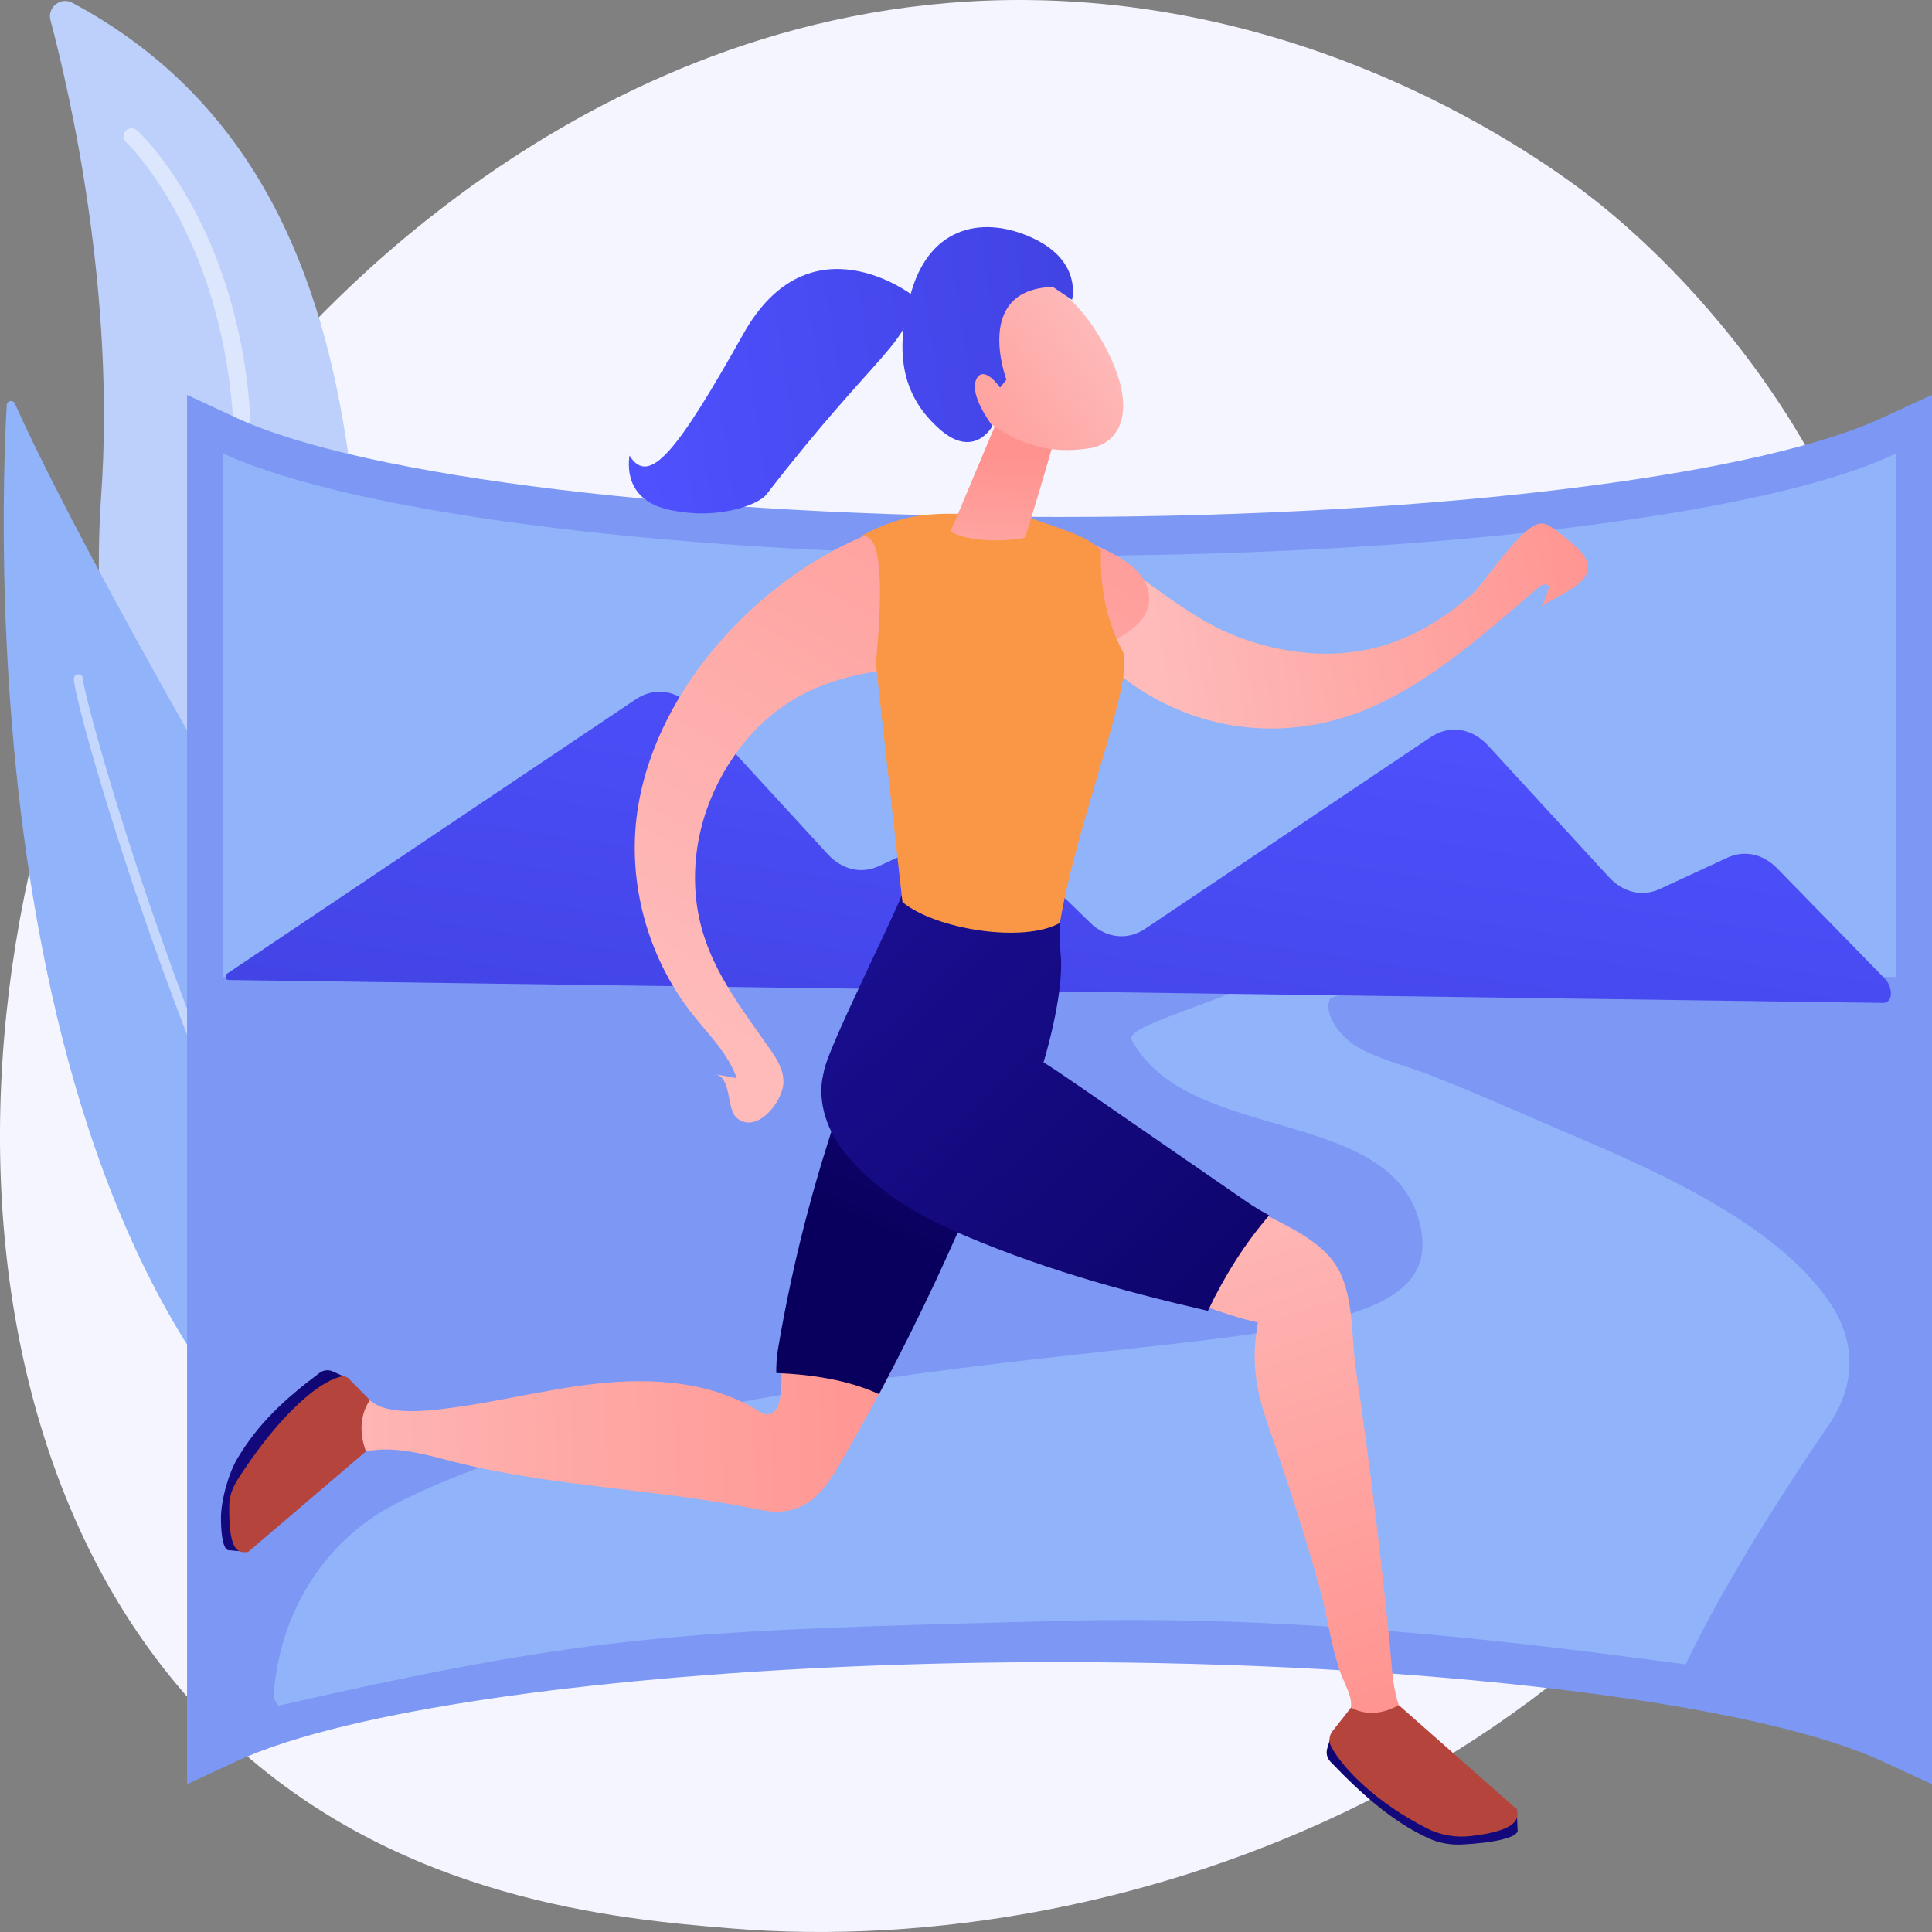
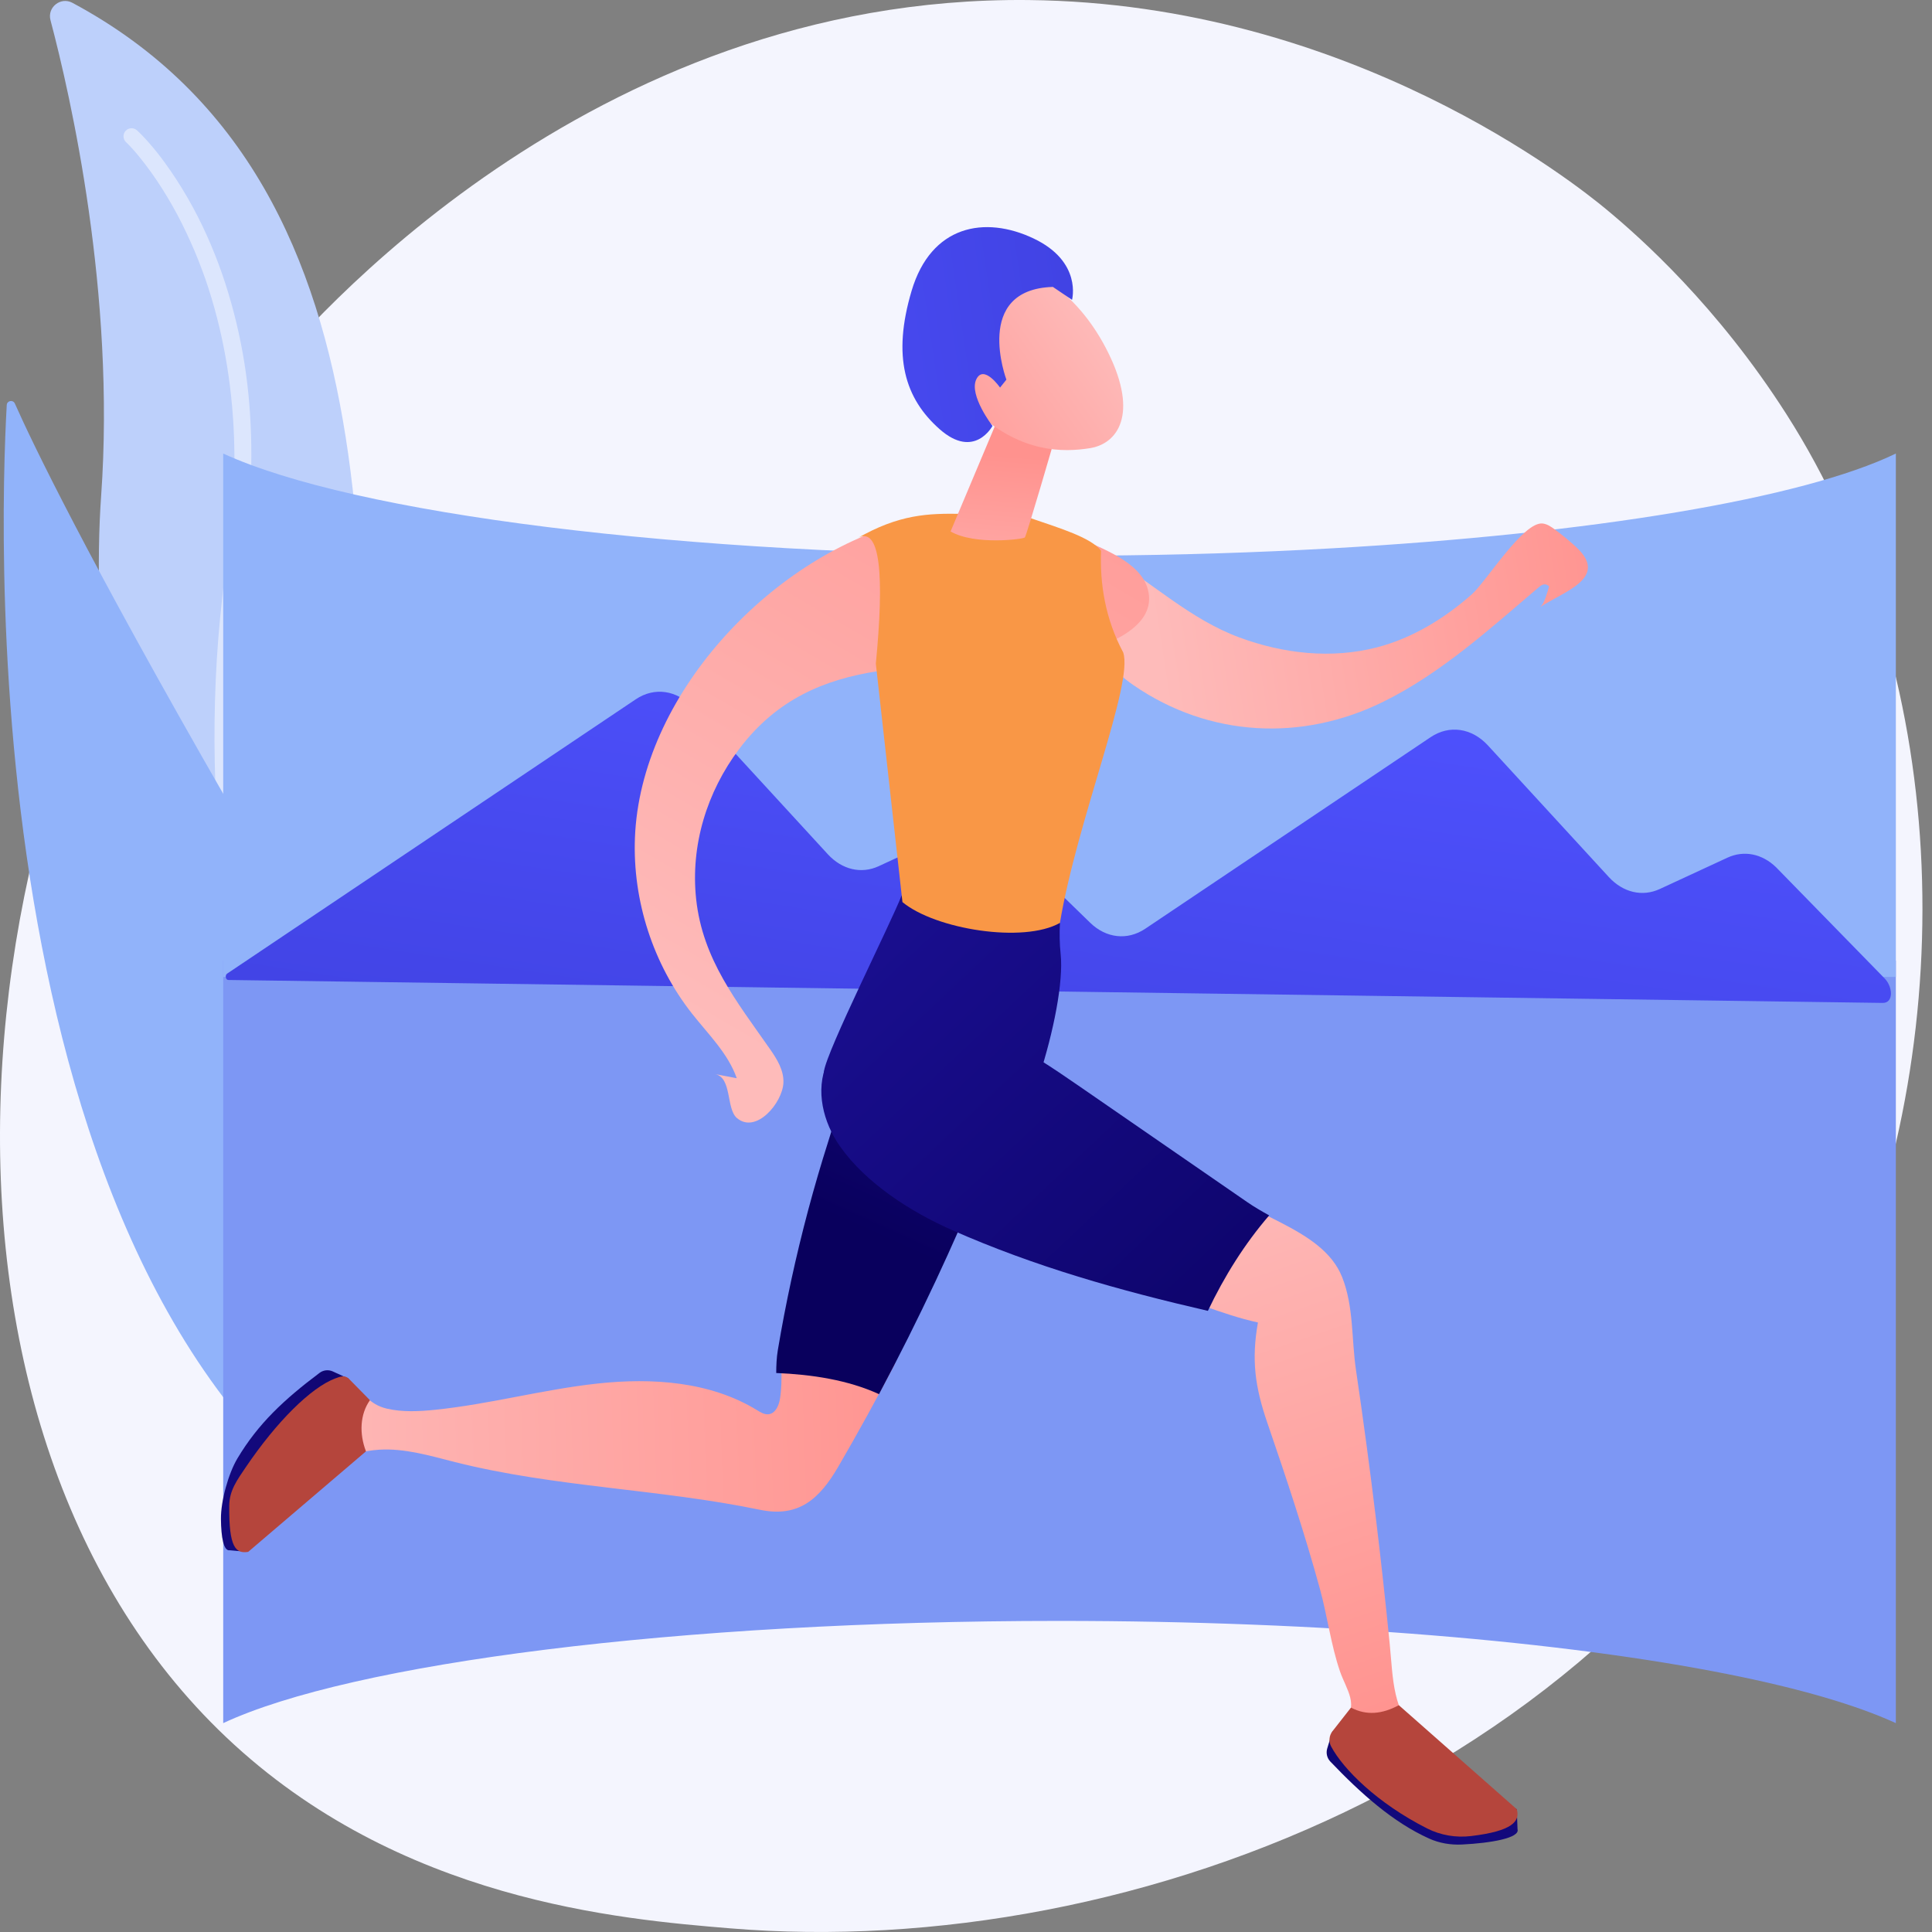
<svg xmlns="http://www.w3.org/2000/svg" width="490" height="490" viewBox="0 0 490 490" fill="none">
  <rect x="0" y="0" width="490" height="490" fill="#808080" stroke="none" />
  <path d="M467.135 332.224C417.74 447.87 287.358 497.542 185.201 489.073C157.308 486.76 101.186 482.108 57.367 440.598C-26.787 360.882 -13.826 194.256 66.733 96.154C77.106 83.52 148.916 -1.122 260.818 0.011C342.746 0.841 400.251 47.2 407.244 52.974C416.076 60.269 435.559 77.608 453.119 105.112C494.374 169.739 498 259.957 467.135 332.224Z" fill="#F4F5FE" />
  <path d="M155.132 376.693C155.132 376.693 94.348 336.663 92.28 249.217C90.271 164.223 106.621 47.971 18.357 0.71C15.383 -0.882 11.938 1.847 12.803 5.109C17.911 24.398 29.308 74.485 25.651 125.803C20.981 191.314 42.565 351.072 155.132 376.693Z" fill="#BDD0FB" />
  <path opacity="0.47" d="M34.716 33.04L35.046 33.333L35.307 33.585C35.483 33.752 35.646 33.915 35.804 34.077C36.129 34.402 36.436 34.732 36.743 35.061C37.352 35.722 37.946 36.389 38.516 37.071C39.099 37.746 39.643 38.444 40.201 39.133C40.731 39.841 41.286 40.533 41.797 41.254C43.88 44.111 45.79 47.08 47.552 50.131C51.085 56.229 53.957 62.686 56.282 69.316C58.585 75.958 60.349 82.776 61.583 89.681C62.819 96.59 63.47 103.588 63.681 110.582C63.886 117.58 63.621 124.578 62.984 131.53L62.438 136.738L61.718 141.922C61.483 143.665 61.222 145.326 60.974 147.033C60.718 148.727 60.469 150.423 60.274 152.127C58.524 165.73 57.738 179.467 57.801 193.203L57.855 198.354L58.018 203.503C58.059 205.22 58.157 206.936 58.254 208.651C58.359 210.364 58.415 212.083 58.559 213.795C59.019 220.652 59.756 227.487 60.641 234.304C61.553 241.117 62.703 247.897 64.042 254.642C65.429 261.377 67.053 268.062 68.897 274.689C70.786 281.302 72.936 287.842 75.341 294.288C77.768 300.725 80.5 307.048 83.52 313.234C86.527 319.428 89.927 325.433 93.68 331.209C97.431 336.988 101.547 342.538 106.077 347.747C101.419 342.654 97.155 337.199 93.248 331.499C89.339 325.8 85.772 319.855 82.594 313.707C79.408 307.565 76.477 301.281 73.923 294.841C71.376 288.401 69.082 281.859 67.049 275.236C65.061 268.598 63.293 261.893 61.762 255.133C60.283 248.361 58.98 241.548 57.938 234.692C56.944 227.831 56.098 220.944 55.533 214.029C55.363 212.303 55.279 210.57 55.149 208.841C55.026 207.111 54.903 205.38 54.836 203.648L54.594 198.449L54.462 193.247C54.194 179.372 54.783 165.468 56.355 151.655C56.528 149.925 56.755 148.203 56.99 146.481L57.671 141.333L58.336 136.254L58.829 131.16C59.4 124.36 59.602 117.536 59.351 110.733C58.836 97.134 56.523 83.604 52.093 70.787C50.959 67.596 49.746 64.429 48.335 61.353C46.948 58.267 45.458 55.225 43.785 52.291C42.125 49.349 40.324 46.489 38.367 43.749C37.387 42.382 36.371 41.041 35.314 39.75C34.79 39.099 34.247 38.467 33.698 37.852C33.422 37.544 33.147 37.238 32.866 36.948C32.725 36.799 32.587 36.655 32.452 36.523L32.25 36.323L32.1 36.182L31.964 36.054C31.146 35.281 31.109 33.987 31.881 33.168C32.638 32.36 33.896 32.31 34.716 33.04Z" fill="white" />
  <path d="M1.712 102.723C-0.151 135.639 -6.91 338.288 104.323 395.322C107.691 397.049 111.698 394.605 111.718 390.816C111.842 366.707 107.807 290.397 57.79 203.377C21.702 140.593 8.108 112.109 3.769 102.345C3.309 101.312 1.775 101.593 1.712 102.723Z" fill="#91B3FA" />
-   <path opacity="0.47" d="M111.363 391.942C111.107 391.862 110.875 391.693 110.721 391.449C78.749 340.986 55.466 284.918 41.562 246.77C26.625 205.785 18.274 173.811 18.729 171.921C18.881 171.287 19.518 170.897 20.152 171.05C20.735 171.194 21.119 171.753 21.047 172.341C21.218 176.849 51.99 294.338 112.715 390.183C113.064 390.735 112.901 391.464 112.35 391.814C112.044 392.007 111.684 392.044 111.363 391.942ZM21.024 172.473C21.024 172.475 21.024 172.475 21.024 172.477C21.023 172.473 21.024 172.473 21.024 172.473Z" fill="white" />
-   <path d="M490 100.15V452.513L477.404 446.714C444.992 431.665 361.06 421.553 268.617 421.553C196.64 421.553 129.84 427.685 88.487 437.507C76.732 440.299 67.108 443.384 59.933 446.714L47.442 452.513V100.15L59.88 105.95C92.285 120.999 176.142 131.111 268.578 131.111C317.9 131.111 364.853 128.232 402.861 123.262C436.09 118.914 462.295 112.971 477.411 105.95L490 100.15Z" fill="#7D97F4" />
  <path d="M56.61 243.64V437.025C89.061 421.862 171.728 411.1 268.54 411.1C336.013 411.1 396.776 416.326 438.356 424.63C456.445 428.24 470.802 432.428 480.833 437.025V243.64H56.61Z" fill="#7D97F4" />
  <path d="M337.667 139.075C318.584 140.152 298.698 140.79 277.801 140.92C274.969 140.945 271.848 140.954 268.996 140.954C172.182 140.954 89.651 130.2 56.61 115.028V247.774H480.833V115.028C457.232 126.444 403.621 135.36 337.667 139.075Z" fill="#91B3FA" />
-   <path d="M467.798 353.43C466.925 356.13 465.595 358.796 463.831 361.379C446.017 387.457 434.139 408.117 427.539 422.121C388.784 416.998 331.5 409.441 268.625 411.1C173.705 413.604 152.244 414.029 70.613 432.598L69.36 430.639C70.697 408.096 83.26 390.267 99.964 381.598C114.168 374.226 133.509 367.24 159.672 361.379C283.324 333.675 366.826 347.23 360.445 311.975C354.646 279.904 301.462 290.814 286.982 263.653C284.905 259.758 319.152 251.652 320.977 246.534C340.457 246.453 333.29 249.237 351.078 248.573C350.139 249.817 337.75 252.325 337.267 253.463C335.554 257.528 340.392 263.25 344.134 265.467C349.549 268.676 356.347 270.192 362.397 272.544C375.139 277.5 387.703 283.202 400.214 288.517C423.952 298.601 452.385 312.026 464.684 331.313C466.039 333.443 467.078 335.626 467.798 337.826C469.49 342.984 469.463 348.278 467.798 353.43Z" fill="#91B3FA" />
  <path d="M477.522 254.363C480.339 254.39 480.071 250.175 477.908 248.072L450.46 219.964C446.909 216.51 442.285 215.596 438.119 217.526L420.954 225.475C416.543 227.517 411.641 226.368 408.041 222.447L377.385 189.07C373.292 184.613 367.574 183.786 362.84 186.963L290.466 235.547C285.967 238.568 280.554 237.979 276.494 234.03L254.882 213.01C251.331 209.556 246.708 208.642 242.541 210.572L222.866 219.682C218.455 221.725 213.553 220.575 209.953 216.654L175.796 179.462C171.703 175.005 165.984 174.178 161.25 177.355L57.607 246.931C57.34 247.11 57.2 247.506 57.27 247.889C57.338 248.272 57.598 248.544 57.898 248.546L477.522 254.363Z" fill="url(#paint0_linear)" />
  <path d="M337.95 439.071L336.62 443.435C336.262 444.607 336.558 445.887 337.404 446.772C345.182 454.918 353.281 462.164 362.466 466.304C365.079 467.482 367.953 467.953 370.815 467.812C378.096 467.45 385.554 466.171 384.882 463.925L384.687 458.855L337.95 439.071Z" fill="url(#paint1_linear)" />
-   <path d="M231.363 74.839C231.363 74.839 205.347 54.729 188.546 84.656C171.743 114.581 164.622 123.545 159.65 115.533C159.395 117.372 159.267 120.386 160.724 123.219C163.494 128.607 170 129.463 173.412 129.911C183.293 131.209 192.392 127.978 194.395 125.391C223.091 88.304 231.202 87.014 231.363 74.839Z" fill="url(#paint2_linear)" />
  <path d="M198.623 339.783C197.766 344.885 198.637 349.744 197.826 354.73C197.545 356.461 196.69 358.469 194.953 358.684C193.885 358.816 192.889 358.194 191.972 357.633C180.102 350.364 165.375 349.398 151.54 350.899C137.709 352.399 124.188 356.143 110.348 357.556C106.336 357.965 102.095 358.192 98.132 357.267C93.312 356.144 92.157 352.802 88.711 351.02C85.066 349.134 86.854 347.751 82.845 348.628C80.741 349.088 74.919 353.246 74.42 355.345C73.504 359.204 73.641 359.067 70.989 362.849C69.125 365.508 65.444 366.399 63.109 368.543C57.451 373.74 57.63 381.442 58.611 388.527C58.836 390.147 60.398 392.277 61.542 391.11C61.974 390.671 61.965 389.98 61.991 389.365C62.258 382.943 68.637 378.771 74.283 375.711C81.16 371.986 88.317 368.177 96.12 367.682C102.653 367.267 109.069 369.218 115.416 370.821C140.698 377.202 167.153 377.608 192.736 382.915C202.53 384.947 207.808 380.225 212.588 372.016C217.62 363.371 222.44 354.601 227.056 345.726C218.175 341.482 208.819 338.549 199.067 337.245C198.916 338.092 198.765 338.938 198.623 339.783Z" fill="url(#paint3_linear)" />
  <path d="M243.392 273.131C236.701 270.476 228.857 269.217 221.894 271.569C214.139 274.187 212.353 282.307 210.073 289.47C206.402 301.004 203.278 312.712 200.712 324.541C199.429 330.456 198.286 336.401 197.284 342.37C196.95 344.35 196.88 346.296 196.87 348.225C205.935 348.598 215.096 349.993 222.938 353.591C227.992 344.097 232.81 334.479 237.372 324.737C241.397 316.145 245.207 307.457 248.86 298.7C253.697 287.097 258.38 279.08 243.392 273.131Z" fill="url(#paint4_linear)" />
  <path d="M349.298 164.166C358.252 161.838 366.368 156.833 373.269 150.757C376.919 147.545 386.39 132.15 391.285 132.775C392.426 132.921 393.42 133.601 394.345 134.287C396.202 135.661 397.987 137.132 399.689 138.691C408.462 146.722 396.028 150.186 390.55 154.038C391.708 153.225 392.488 149.991 392.897 148.715C392.024 147.903 391.22 148.133 390.332 148.887C377.863 159.481 365.594 170.67 350.936 177.93C330.224 188.19 306.686 186.97 287.54 173.816C277.865 167.17 275.861 159.687 275.076 148.211C274.779 143.879 276.299 138.06 281.361 141.186C292.483 148.058 302.044 157.112 314.299 161.657C325.49 165.808 337.724 167.177 349.298 164.166Z" fill="url(#paint5_linear)" />
  <path d="M222.466 170.243C209.247 172.328 197.078 177.192 187.452 189.986C179.264 200.872 175.09 214.449 176.563 228.064C178.213 243.322 186.838 253.982 195.312 266.105C197.096 268.657 198.837 271.514 198.693 274.629C198.456 279.722 191.76 287.677 186.906 283.569C184.112 281.201 185.713 273.245 181.325 272.411C183.17 272.76 185.014 273.112 186.859 273.462C184.644 267.144 179.622 262.311 175.487 257.047C165.649 244.528 160.429 228.451 161.032 212.532C162.396 176.551 195.072 141.831 228.885 132.549C243.417 128.559 259.596 129.733 273.254 136.23C279.104 139.014 289.2 142.367 291.117 149.448C293.783 159.297 279.678 164.2 272.497 165.741C256.049 169.272 238.486 167.716 222.466 170.243Z" fill="url(#paint6_linear)" />
  <path d="M228.69 227.078C225.803 234.452 209.685 266.449 208.982 271.716C208.28 276.983 210.868 284.565 214.52 288.421C217.302 291.357 241.807 298.452 251.477 295.313C258.766 292.948 270.525 256.107 269.001 241.902C268.722 239.297 268.687 236.679 268.822 234.067C254.756 233.305 242.864 230.087 228.69 227.078Z" fill="url(#paint7_linear)" />
  <path d="M366.606 448.277C364.421 445.841 362.236 443.406 360.05 440.97C353.072 433.763 353.375 426.157 352.457 416.879C351.429 406.491 350.29 396.115 349.04 385.752C347.497 372.956 345.784 360.182 343.904 347.432C342.753 339.627 343.36 331.341 340.388 323.882C335.217 310.906 315.209 308.45 308.092 299.201C301.917 309.682 297.608 316.44 291.517 326.719C300.576 329.053 309.74 333.395 319.043 335.411C317.372 344.839 318.27 351.685 321.433 360.883C326.223 374.817 330.88 388.813 334.775 403.029C336.641 409.839 337.568 417.234 339.846 423.884C341.45 428.566 345.017 432.643 340.42 437.218C339.21 438.42 337.569 439.337 338.113 441.74C338.266 442.418 338.591 443.054 339.042 443.583C340.455 445.246 342.54 445.899 344.408 446.884C349.015 449.314 352.201 453.697 355.699 457.562C359.197 461.426 363.622 465.083 368.83 465.198C373.301 465.296 382.186 464.113 383.179 458.85C375.827 455.788 372.353 455.168 366.606 448.277Z" fill="url(#paint8_linear)" />
  <path d="M316.443 304.961C302.245 295.164 288.045 285.368 273.847 275.57C260.13 266.105 245.616 256.407 228.116 258.075C220.552 258.796 212.828 262.755 209.74 269.706C206.725 276.495 208.777 284.679 213.052 290.751C219.659 300.128 231 307.346 241.342 311.922C262.548 321.307 284.09 327.329 306.349 332.465C310.5 323.727 315.702 315.419 321.896 308.253C319.969 307.184 318.11 306.112 316.443 304.961Z" fill="url(#paint9_linear)" />
  <path d="M217.151 136.679C223.484 132.644 224.244 146.547 222.132 168.314L228.881 228.79C237.217 235.709 259.621 239.298 268.822 234.068C273.203 207.928 287.538 173.358 284.87 165.474C280.282 156.888 278.936 148.016 279.251 139.693C276.747 136.354 268.904 133.994 261.288 131.379L243.755 130.319C235.618 130.21 228.088 130.316 217.151 136.679Z" fill="#F99746" />
  <path d="M267.864 109.898C267.688 110.692 260.351 135.884 259.923 136.32C259.496 136.756 247.194 138.336 241.087 134.788L253.421 105.479L267.864 109.898Z" fill="url(#paint10_linear)" />
  <path d="M262.496 69.526C262.496 69.526 273.458 73.941 281.126 89.56C288.795 105.18 283.392 112.544 276.468 113.662C269.544 114.779 259.161 114.804 248.007 104.82C236.854 94.836 248.256 64.313 262.496 69.526Z" fill="url(#paint11_linear)" />
-   <path d="M255.245 96.286C255.245 96.286 246.641 73.391 267.035 72.769L271.892 76.046C271.892 76.046 274.542 66.375 262.154 60.488C249.765 54.6 236.143 57.114 231.198 73.774C226.254 90.434 229.496 101.082 238.328 108.862C247.16 116.642 251.715 108.026 251.715 108.026C251.715 108.026 245.73 100.256 247.591 96.256C249.451 92.257 253.636 98.297 253.636 98.297L255.245 96.286Z" fill="url(#paint12_linear)" />
+   <path d="M255.245 96.286C255.245 96.286 246.641 73.391 267.035 72.769L271.892 76.046C271.892 76.046 274.542 66.375 262.154 60.488C249.765 54.6 236.143 57.114 231.198 73.774C226.254 90.434 229.496 101.082 238.328 108.862C247.16 116.642 251.715 108.026 251.715 108.026C251.715 108.026 245.73 100.256 247.591 96.256C249.451 92.257 253.636 98.297 253.636 98.297L255.245 96.286" fill="url(#paint12_linear)" />
  <path d="M342.644 433.086L337.95 439.072C337.081 440.181 336.941 441.696 337.603 442.94C340.659 448.687 349.314 457.349 361.953 463.737C365.378 465.468 369.255 466.124 373.062 465.67C383.609 464.412 385.589 461.909 384.687 458.853L354.772 432.473C350.588 434.75 346.532 435.154 342.644 433.086Z" fill="#B5453C" />
  <path d="M88.492 349.697L84.407 347.829C83.312 347.328 82.026 347.461 81.062 348.184C72.021 354.969 65.474 361.092 60.234 369.86C57.903 373.759 55.995 380.698 56.036 385.24C56.078 389.885 56.705 393.456 58.286 393.187L60.624 393.397C62.227 393.539 63.766 392.738 64.568 391.34L88.492 349.697Z" fill="url(#paint13_linear)" />
  <path d="M93.825 355.12L88.493 349.697C87.504 348.691 86.309 349.115 84.993 349.612C78.911 351.914 70.22 360.461 62.281 372.199C60.131 375.378 58.172 378.038 58.139 381.878C58.042 392.514 59.803 394.098 62.945 393.59L92.821 368.093C91.097 363.647 91.28 358.717 93.825 355.12Z" fill="#B5453C" />
  <defs>
    <linearGradient id="paint0_linear" x1="261.219" y1="296.79" x2="282.51" y2="158.57" gradientUnits="userSpaceOnUse">
      <stop stop-color="#4042E2" />
      <stop offset="1" stop-color="#4F52FF" />
    </linearGradient>
    <linearGradient id="paint1_linear" x1="365.468" y1="409.847" x2="355.866" y2="498.997" gradientUnits="userSpaceOnUse">
      <stop stop-color="#09005D" />
      <stop offset="1" stop-color="#1A0F91" />
    </linearGradient>
    <linearGradient id="paint2_linear" x1="281.732" y1="86.468" x2="152.139" y2="105.609" gradientUnits="userSpaceOnUse">
      <stop stop-color="#4042E2" />
      <stop offset="1" stop-color="#4F52FF" />
    </linearGradient>
    <linearGradient id="paint3_linear" x1="67.28" y1="366.496" x2="239.566" y2="360.603" gradientUnits="userSpaceOnUse">
      <stop stop-color="#FEBBBA" />
      <stop offset="1" stop-color="#FF928E" />
    </linearGradient>
    <linearGradient id="paint4_linear" x1="220.628" y1="312.893" x2="263.194" y2="219.008" gradientUnits="userSpaceOnUse">
      <stop stop-color="#09005D" />
      <stop offset="1" stop-color="#1A0F91" />
    </linearGradient>
    <linearGradient id="paint5_linear" x1="293.277" y1="164.008" x2="413.642" y2="145.445" gradientUnits="userSpaceOnUse">
      <stop stop-color="#FEBBBA" />
      <stop offset="1" stop-color="#FF928E" />
    </linearGradient>
    <linearGradient id="paint6_linear" x1="177.6" y1="258.607" x2="288.716" y2="68.358" gradientUnits="userSpaceOnUse">
      <stop stop-color="#FEBBBA" />
      <stop offset="1" stop-color="#FF928E" />
    </linearGradient>
    <linearGradient id="paint7_linear" x1="349.895" y1="376.637" x2="213.428" y2="231.489" gradientUnits="userSpaceOnUse">
      <stop stop-color="#09005D" />
      <stop offset="1" stop-color="#1A0F91" />
    </linearGradient>
    <linearGradient id="paint8_linear" x1="305.522" y1="294.656" x2="355.193" y2="439.942" gradientUnits="userSpaceOnUse">
      <stop stop-color="#FEBBBA" />
      <stop offset="1" stop-color="#FF928E" />
    </linearGradient>
    <linearGradient id="paint9_linear" x1="344.391" y1="381.811" x2="207.925" y2="236.663" gradientUnits="userSpaceOnUse">
      <stop stop-color="#09005D" />
      <stop offset="1" stop-color="#1A0F91" />
    </linearGradient>
    <linearGradient id="paint10_linear" x1="250.927" y1="166.207" x2="255.05" y2="115.376" gradientUnits="userSpaceOnUse">
      <stop stop-color="#FEBBBA" />
      <stop offset="1" stop-color="#FF928E" />
    </linearGradient>
    <linearGradient id="paint11_linear" x1="280.165" y1="82.188" x2="227.886" y2="118.974" gradientUnits="userSpaceOnUse">
      <stop stop-color="#FEBBBA" />
      <stop offset="1" stop-color="#FF928E" />
    </linearGradient>
    <linearGradient id="paint12_linear" x1="280.762" y1="79.906" x2="151.169" y2="99.047" gradientUnits="userSpaceOnUse">
      <stop stop-color="#4042E2" />
      <stop offset="1" stop-color="#4F52FF" />
    </linearGradient>
    <linearGradient id="paint13_linear" x1="112.471" y1="380.446" x2="29.519" y2="360.767" gradientUnits="userSpaceOnUse">
      <stop stop-color="#09005D" />
      <stop offset="1" stop-color="#1A0F91" />
    </linearGradient>
  </defs>
</svg>